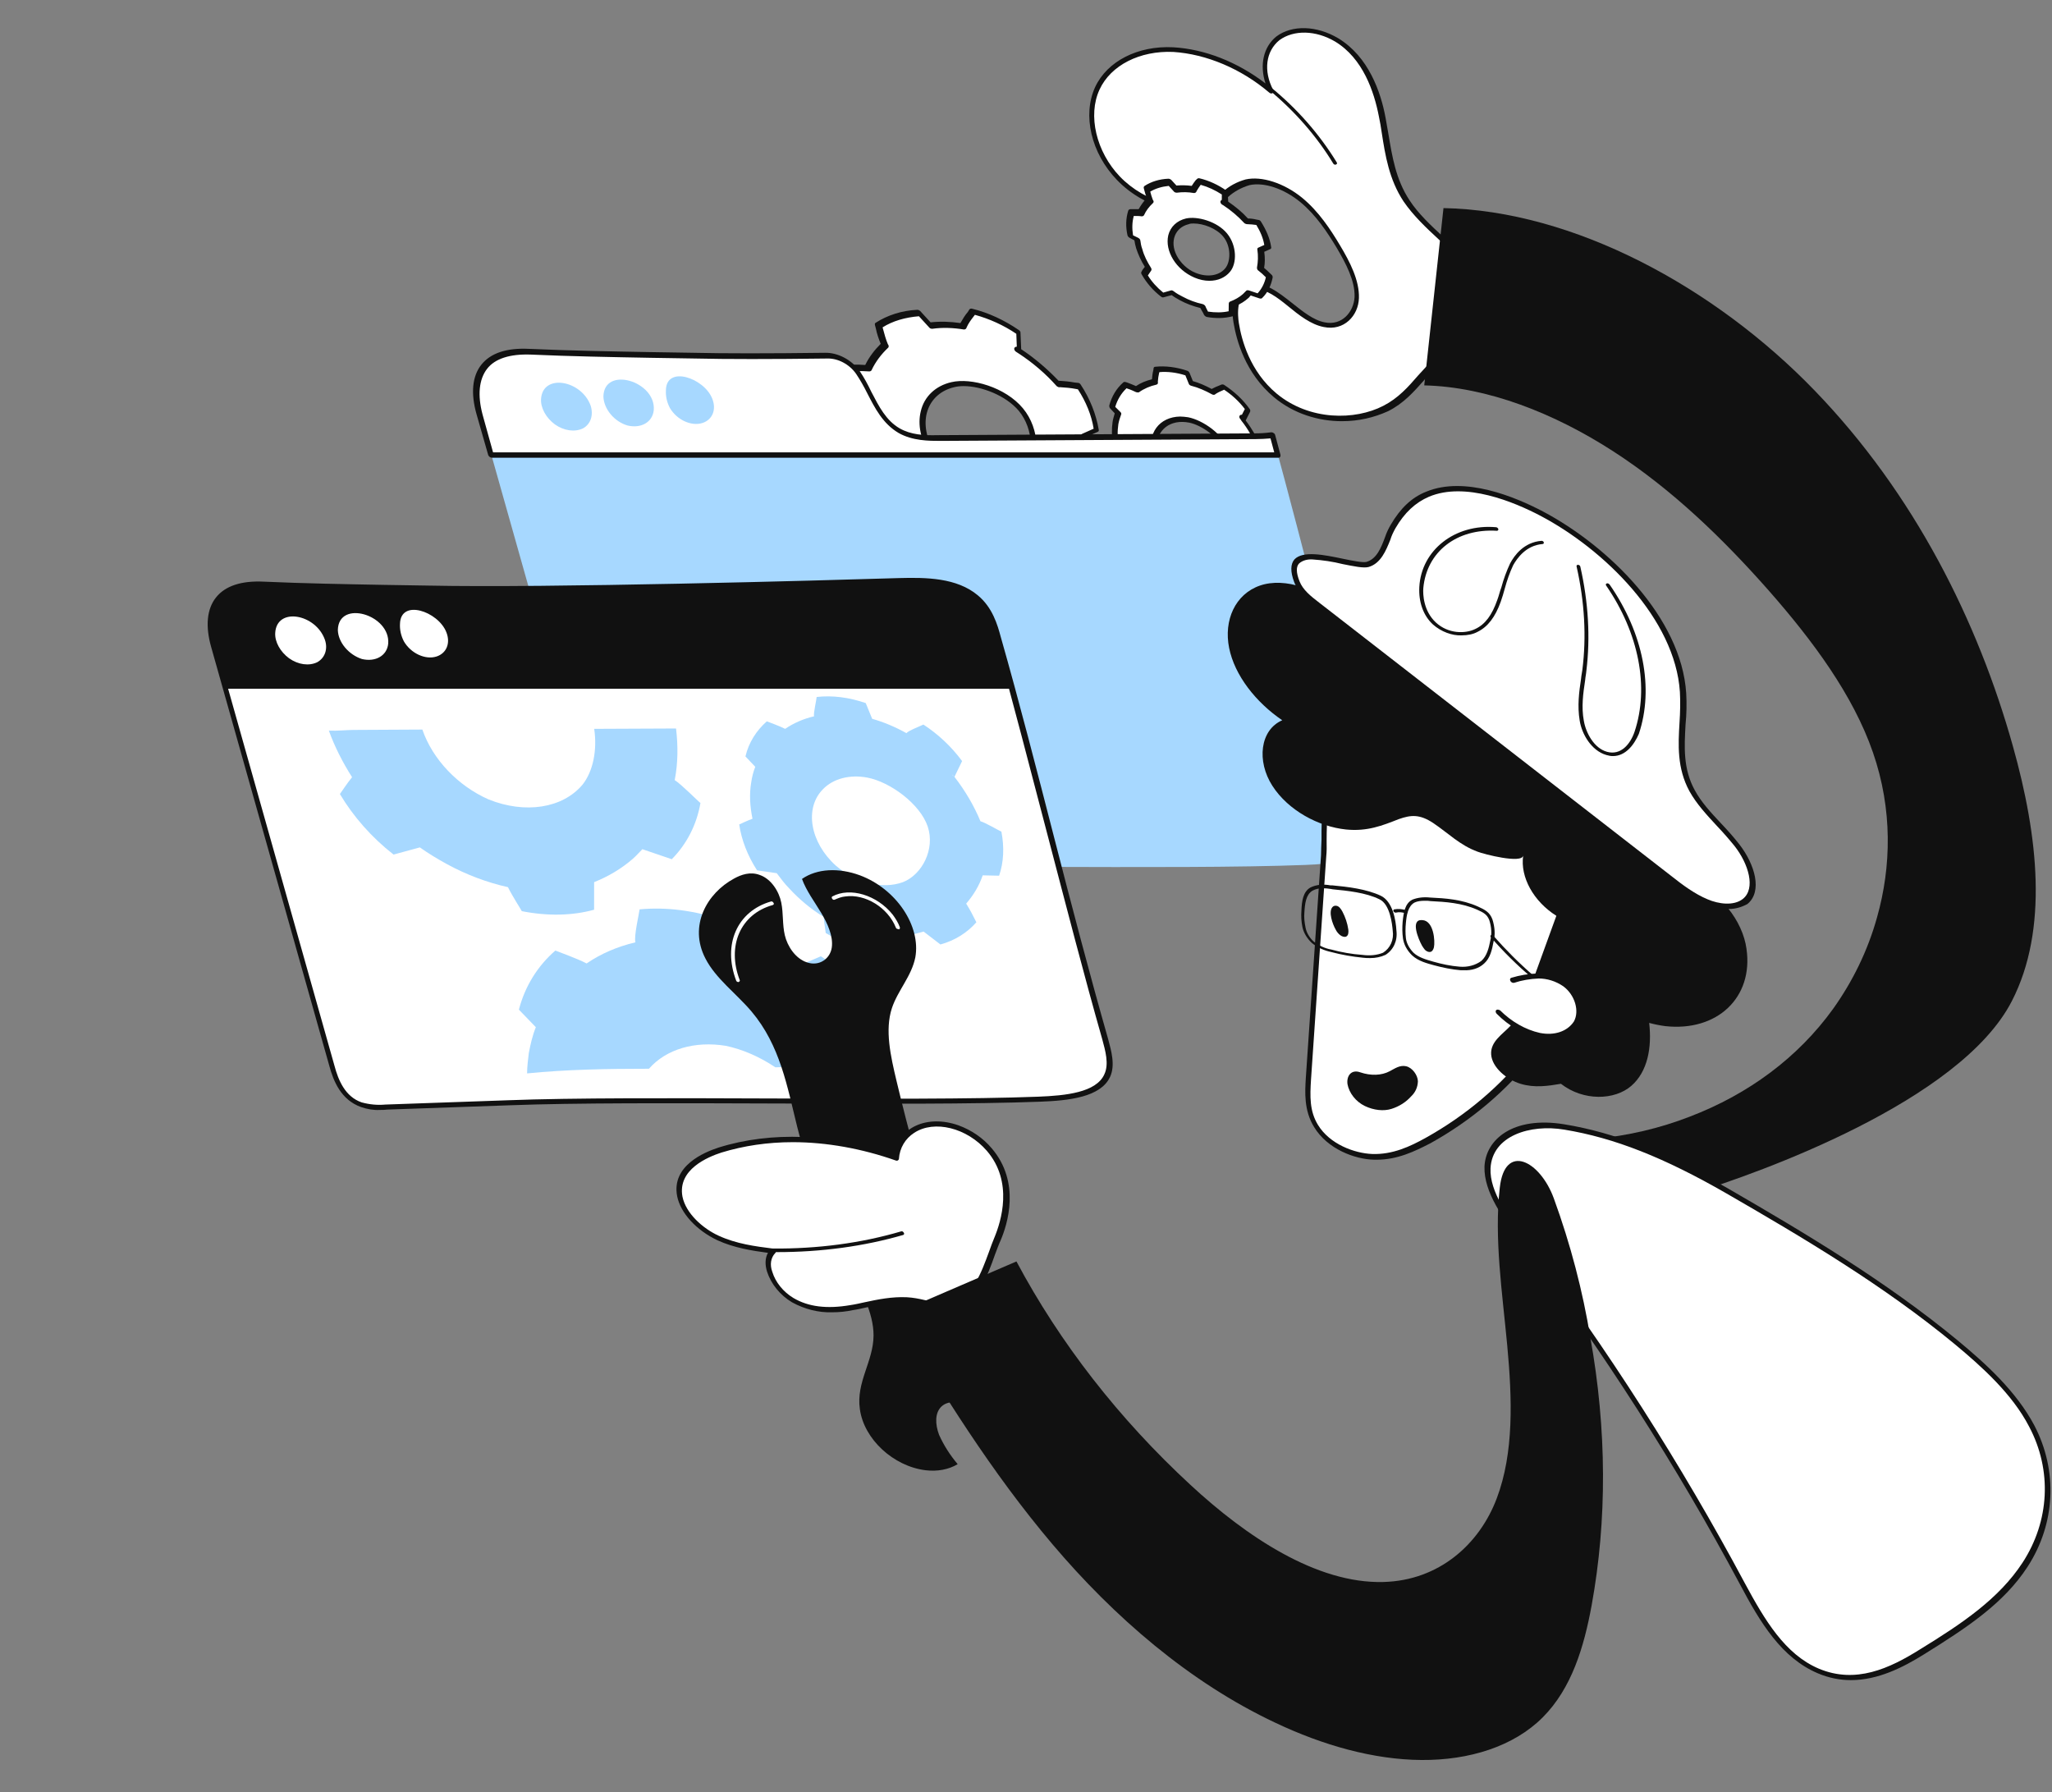
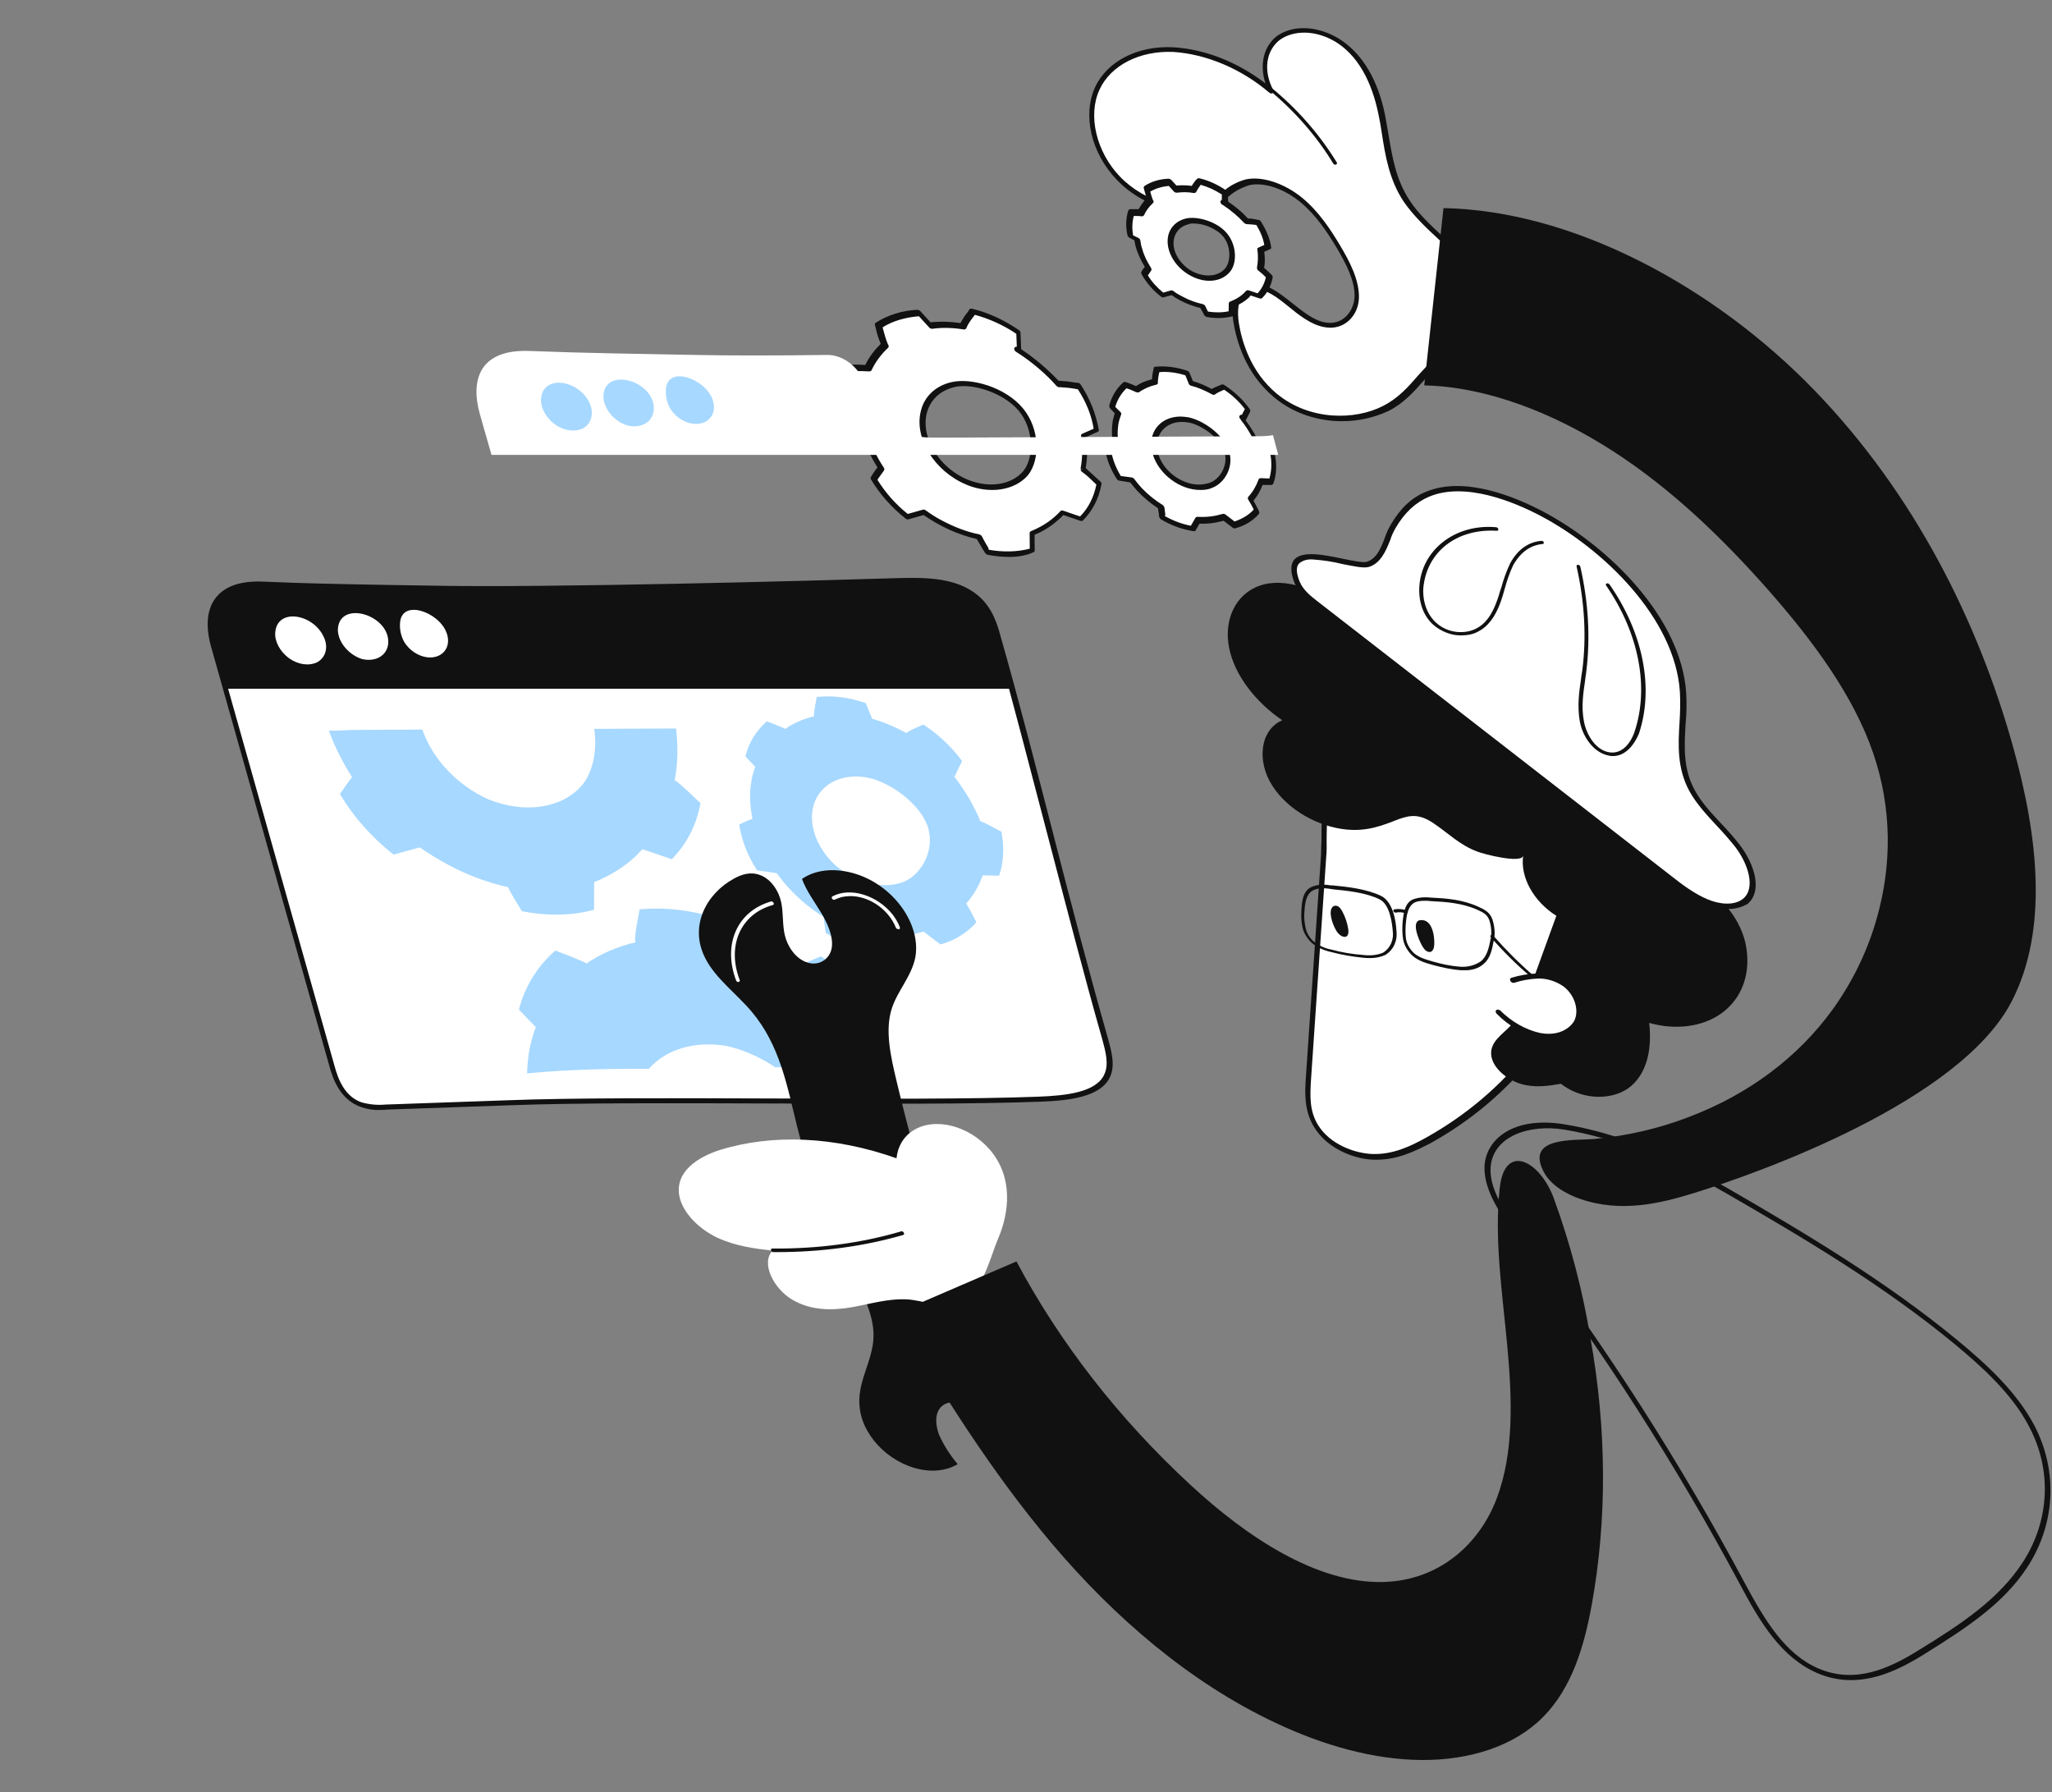
<svg xmlns="http://www.w3.org/2000/svg" width="742" height="648" viewBox="0 0 742 648" fill="none">
  <rect x="0" y="0" width="742" height="648" fill="#808080" stroke="none" />
  <g clip-path="url(#clip0_10569_157)">
    <path d="M382.121 187.769C382.886 187.121 383.616 186.344 384.347 185.567L390.969 187.769C394.357 184.402 396.663 179.999 397.49 175.078C395.663 173.265 393.737 171.582 391.678 169.898L391.643 169.769C392.345 165.884 392.476 161.87 391.902 157.726L396.575 155.654C395.823 150.345 393.695 144.906 390.331 139.855C389.492 139.726 384.154 138.82 382.883 139.078C378.719 134.546 373.989 130.402 368.797 127.035C368.743 124.834 368.69 122.633 368.502 120.431C363.375 116.805 357.72 114.215 352.011 112.92C351.648 113.568 348.697 117.064 348.607 118.23H348.473C344.412 117.582 340.489 117.453 336.74 117.971C335.251 116.417 333.896 114.863 332.407 113.309C326.846 113.568 321.9 115.122 317.802 117.841C318.179 118.748 319.334 124.057 320.148 125.093C317.555 127.424 315.503 130.273 314.056 133.381C311.976 133.122 308.391 133.251 307.721 133.251C306.154 137.913 306.102 143.222 307.257 148.532L311.635 150.863C312.397 157.208 314.936 163.683 318.946 169.64C317.818 170.934 316.496 173.006 316.198 173.395C319.195 178.575 323.393 183.237 328.322 187.121L334.306 185.438C336.297 186.862 338.218 188.028 340.273 189.193C344.82 191.654 349.462 193.467 354.163 194.503C355.086 196.445 356.922 199.294 357.229 199.942C363.038 201.107 368.634 200.978 373.615 199.553C373.596 197.481 373.577 195.409 373.558 193.337C376.762 191.783 379.628 189.97 382.121 187.769ZM368.494 126.906L367.685 126.388C367.988 126.517 368.291 126.647 368.494 126.906ZM349.555 174.301C338.653 169.64 331.746 158.373 333.94 149.05C335.134 143.999 339.088 140.244 344.407 139.078C351.463 137.395 363.329 141.15 369.056 148.014C374.782 154.877 374.981 165.625 370.773 170.934C366.198 176.373 357.83 177.668 349.555 174.301Z" fill="white" />
    <path d="M364.985 201.366C362.437 201.366 359.821 201.107 357.135 200.589C356.698 200.46 356.36 200.201 356.122 199.812C356.088 199.683 355.815 199.165 355.408 198.647C354.862 197.611 353.944 196.186 353.195 194.891C346.478 193.337 339.915 190.359 333.978 186.215L328.496 187.769C328.128 187.898 327.825 187.769 327.488 187.51C322.39 183.496 318.157 178.704 314.992 173.395C314.753 173.006 314.783 172.618 314.982 172.359L315.544 171.452C316.006 170.675 316.701 169.769 317.297 168.992C314.747 164.978 312.832 160.834 311.553 156.56C311.067 154.747 310.547 152.805 310.329 150.992L306.591 149.05C306.289 148.92 305.916 148.532 305.812 148.143C304.588 142.575 304.774 137.266 306.271 132.345C306.336 132.086 306.669 131.827 307.071 131.827H308.277C309.618 131.827 311.361 131.827 312.87 131.956C314.252 129.107 316.239 126.517 318.465 124.316C317.711 122.503 317.056 120.561 316.705 118.748C316.566 118.23 316.427 117.712 316.392 117.582C316.288 117.194 316.318 116.805 316.686 116.676C320.917 113.956 326.097 112.273 331.658 112.014C332.061 112.014 332.363 112.143 332.701 112.402L336.492 116.546C340.008 116.158 343.663 116.287 347.287 116.805C348.112 115.381 348.937 113.956 349.965 112.791L350.527 111.884C350.725 111.625 351.093 111.496 351.53 111.625C357.408 113.05 363.231 115.769 368.493 119.395C368.83 119.654 369.068 120.043 369.004 120.302L369.259 126.258C374.149 129.496 378.675 133.381 382.77 137.654C384.681 137.784 386.593 137.913 388.574 138.302L389.815 138.431C390.217 138.431 390.555 138.69 390.793 139.078C394.192 144.258 396.354 149.827 397.31 155.395C397.414 155.783 397.215 156.042 396.848 156.172L392.775 157.985C393.28 161.87 393.214 165.625 392.577 169.251C393.996 170.546 395.416 171.841 396.835 173.136C397.376 173.654 397.714 173.913 397.882 174.042C398.22 174.301 398.324 174.69 398.294 175.078C397.368 180.129 395.097 184.661 391.61 188.157C391.411 188.416 391.009 188.416 390.572 188.287L384.52 186.215C383.889 186.862 383.258 187.51 382.593 188.028C380.099 190.229 377.367 192.042 374.095 193.337L374.147 199.035C374.117 199.424 373.918 199.683 373.65 199.683C371.147 200.848 368.068 201.366 364.985 201.366ZM357.587 198.776C362.791 199.683 367.85 199.553 372.364 198.388L372.312 192.69C372.377 192.431 372.442 192.172 372.809 192.042C375.948 190.747 378.848 189.064 381.342 186.862C382.107 186.215 382.738 185.567 383.468 184.791C383.667 184.532 384.069 184.532 384.506 184.661L390.558 186.733C393.613 183.625 395.521 179.74 396.452 175.208C396.283 175.078 396.08 174.819 395.911 174.69C394.457 173.265 393.003 171.841 391.35 170.675C390.878 170.416 390.739 169.898 390.769 169.51L391.777 169.769L390.735 169.381C391.471 165.625 391.468 161.611 390.929 157.596C390.824 157.208 391.023 156.949 391.391 156.819L395.463 155.006C394.715 150.215 392.727 145.294 389.769 140.762L389.064 140.632C387.083 140.244 385.172 140.114 383.26 139.985C382.893 140.114 382.421 139.855 382.084 139.596C378.054 135.064 373.358 131.05 368.166 127.683L367.357 127.165C366.851 126.776 366.578 126.258 366.841 125.74C367.04 125.481 367.274 125.352 367.676 125.352L367.499 120.69C362.913 117.582 357.73 115.251 352.522 113.827L352.124 114.345C351.131 115.64 350.137 116.935 349.481 118.489C349.451 118.877 348.984 119.136 348.582 119.136C344.655 118.489 340.732 118.359 337.117 118.877C336.715 118.877 336.278 118.748 336.075 118.489L332.283 114.345C327.427 114.733 322.813 116.028 319.148 118.359L319.321 119.007C319.807 120.82 320.293 122.633 321.047 124.445C321.419 124.834 321.458 125.481 321.126 125.74C318.667 128.071 316.58 130.791 315.134 133.899C314.935 134.158 314.702 134.287 314.299 134.287C312.656 134.158 311.047 134.158 309.304 134.158H308.634C307.366 138.431 307.14 143.093 308.191 148.014L311.929 149.956C312.4 150.215 312.604 150.474 312.574 150.863C312.826 152.805 313.212 154.747 313.733 156.69C315.012 160.963 316.927 165.107 319.611 169.122C319.849 169.51 319.819 169.898 319.621 170.157C318.925 171.064 318.165 172.229 317.569 173.006L317.305 173.524C320.129 178.057 323.821 182.33 328.243 185.826L333.726 184.273C333.959 184.143 334.396 184.273 334.734 184.532C336.555 185.826 338.511 187.121 340.531 188.157C344.91 190.488 349.552 192.301 354.084 193.208C354.521 193.337 354.859 193.596 355.097 193.985C355.712 195.28 356.699 196.963 357.414 198.129C357.349 198.388 357.518 198.517 357.587 198.776ZM358.764 177.15C355.681 177.15 352.424 176.503 349.395 175.208C337.923 170.416 330.575 158.503 332.933 148.791C334.157 143.352 338.344 139.467 344.03 138.172C351.22 136.489 363.553 139.985 369.89 147.625C376.227 155.265 375.994 166.402 371.786 171.711C368.835 175.208 364.127 177.15 358.764 177.15ZM348.434 139.596C347.227 139.596 346.055 139.726 345.052 139.985C335.721 142.186 331.953 151.64 336.835 161.352C339.464 166.661 344.263 171.064 349.848 173.395C357.687 176.632 365.786 175.337 370.063 170.287C373.874 165.496 373.948 155.265 368.39 148.532C363.681 142.963 354.869 139.596 348.434 139.596Z" fill="#111111" />
    <path d="M440.569 187.251C441.339 187.121 441.94 186.862 442.675 186.603L446.422 189.582C449.665 188.675 452.566 186.992 454.588 184.532C453.938 183.107 453.154 181.683 452.236 180.258L452.336 180.129C453.995 178.316 455.148 176.114 455.998 173.783L459.652 173.913C460.731 170.934 460.867 167.438 460.198 163.942C458.615 163.035 457.066 162.258 455.417 161.611C453.944 158.114 451.97 154.747 449.493 151.51L451.238 148.014C448.896 144.776 445.853 141.927 442.448 139.726C441.112 140.244 439.811 140.891 438.544 141.668C436.018 140.244 433.461 139.208 430.84 138.431L429.332 134.805C425.633 133.51 421.741 132.992 418.225 133.381C417.936 134.805 417.648 136.23 417.662 137.784C415.254 138.302 412.984 139.337 411.052 140.632C409.806 139.985 407.284 139.078 406.847 138.949C404.453 141.021 402.768 143.74 401.992 146.848L404.226 149.179C402.883 152.676 402.653 156.819 403.495 160.963C402.393 161.352 400.858 162.129 400.491 162.258C401.025 165.755 402.364 169.251 404.473 172.618L408.937 173.265C411.72 177.15 415.304 180.517 419.484 183.107C419.562 184.402 419.949 186.344 419.919 186.733C423.423 188.805 427.157 190.229 430.915 190.747L432.729 187.51C435.683 188.028 438.161 187.769 440.569 187.251ZM449.528 151.64C449.359 151.51 449.29 151.251 449.121 151.122C449.29 151.251 449.459 151.381 449.528 151.64ZM422.731 171.711C416.884 166.402 415.607 158.632 419.824 154.359C422.149 152.028 425.794 151.122 429.721 151.769C434.959 152.805 441.809 157.855 443.431 162.906C445.052 167.956 442.189 173.783 437.814 175.467C433.305 177.15 427.258 175.596 422.731 171.711Z" fill="white" />
    <path d="M431.529 192.042H431.395C427.468 191.395 423.467 189.97 419.793 187.769C419.456 187.51 419.218 187.121 419.148 186.862C419.114 186.733 419.044 186.474 419.074 186.085C419.035 185.438 418.792 184.532 418.718 183.755C415.953 181.942 413.521 179.87 411.287 177.539C410.339 176.503 409.526 175.467 408.712 174.431L404.785 173.783C404.382 173.783 404.045 173.524 403.807 173.136C401.529 169.64 400.155 166.014 399.586 162.388C399.482 161.999 399.681 161.74 400.048 161.611L400.649 161.352L402.452 160.575C401.991 157.855 401.933 155.136 402.312 152.546C402.436 151.51 402.829 150.474 403.088 149.438L401.395 147.625C401.192 147.366 401.088 146.978 401.118 146.589C401.993 143.352 403.643 140.503 406.136 138.302C406.335 138.043 406.737 138.043 407.174 138.172L407.914 138.431C408.654 138.69 409.865 139.208 410.773 139.596C412.472 138.431 414.409 137.654 416.549 137.136C416.639 135.971 416.764 134.935 417.022 133.899C417.087 133.64 417.152 133.381 417.117 133.251C417.147 132.863 417.346 132.604 417.748 132.604C421.398 132.215 425.424 132.733 429.257 134.028C429.694 134.158 429.897 134.417 430.135 134.805L431.336 137.784C433.654 138.431 435.943 139.467 438.132 140.632C439.066 140.114 440.034 139.726 441.002 139.337L441.603 139.078C441.971 138.949 442.373 138.949 442.711 139.208C446.285 141.539 449.496 144.517 451.873 147.884C452.076 148.143 452.18 148.532 452.016 148.92L450.436 152.028C452.709 155.006 454.48 158.114 455.883 161.352C457.095 161.87 458.207 162.517 459.453 163.165C459.756 163.294 459.924 163.424 460.227 163.553C460.53 163.683 460.902 164.071 461.006 164.46C461.71 168.086 461.609 171.711 460.431 174.819C460.366 175.078 460.033 175.337 459.631 175.337H456.547C455.762 177.409 454.674 179.352 453.248 181.035C453.724 181.812 454.305 182.978 454.85 184.014C455.088 184.402 455.158 184.661 455.193 184.791C455.431 185.179 455.401 185.567 455.202 185.826C453.046 188.287 450.18 190.1 446.669 191.006C446.302 191.136 445.999 191.006 445.661 190.747L442.455 188.287C441.819 188.416 441.318 188.546 440.816 188.675C438.542 189.193 436.198 189.452 433.75 189.323L432.1 192.172C432.165 191.913 431.932 192.042 431.529 192.042ZM421.224 186.603C424.222 188.287 427.35 189.452 430.607 190.1L432.257 187.251C432.455 186.992 432.689 186.862 432.957 186.862C435.405 186.992 437.783 186.862 440.057 186.344C440.693 186.215 441.294 185.956 442.064 185.826C442.431 185.697 442.868 185.826 443.206 186.085L446.412 188.546C449.119 187.639 451.552 186.215 453.311 184.273C453.276 184.143 453.276 184.143 453.241 184.014C452.661 182.848 452.115 181.812 451.436 180.776C451.197 180.388 451.093 179.999 451.391 179.611C453.051 177.798 454.238 175.726 455.088 173.395C455.153 173.136 455.486 172.877 455.888 172.877L459.006 173.006C459.787 170.416 459.927 167.438 459.397 164.46L459.095 164.33C457.983 163.683 456.737 163.035 455.525 162.517C455.088 162.388 454.751 162.129 454.513 161.74C453.074 158.373 451.234 155.006 448.827 152.028L448.792 151.899L448.385 151.381C447.978 150.863 448.108 150.345 448.441 150.086C448.674 149.956 448.808 149.956 449.076 149.956L450.13 147.884C448.061 145.165 445.559 142.834 442.625 140.891L442.392 141.021C441.424 141.409 440.356 141.927 439.556 142.445C439.258 142.834 438.722 142.834 438.25 142.575C435.892 141.28 433.301 140.114 430.714 139.467C430.277 139.337 429.94 139.078 429.836 138.69L428.635 135.712C425.408 134.676 422.221 134.287 419.207 134.546C419.242 134.676 419.242 134.676 419.142 134.805C418.884 135.841 418.759 136.877 418.669 138.043C418.808 138.561 418.644 138.949 418.142 139.078C415.868 139.596 413.698 140.503 411.9 141.798C411.666 141.927 411.264 141.927 410.827 141.798C410.053 141.409 408.538 140.762 407.665 140.503L407.362 140.373C405.434 142.186 404.048 144.517 403.267 147.107L405.094 148.92C405.431 149.179 405.57 149.697 405.371 149.956C404.979 150.992 404.621 152.158 404.397 153.323C404.018 155.913 404.042 158.503 404.671 161.352C404.775 161.74 404.611 162.129 404.244 162.258C403.509 162.517 402.674 162.906 402.073 163.165L401.84 163.294C402.37 166.273 403.57 169.251 405.272 172.1L409.164 172.618C409.433 172.618 409.904 172.877 410.108 173.136C410.956 174.301 411.939 175.467 412.887 176.503C415.12 178.834 417.686 180.906 420.416 182.589C420.754 182.848 420.992 183.237 421.061 183.496C421.136 184.273 421.314 185.438 421.388 186.215C421.189 186.474 421.189 186.474 421.224 186.603ZM434.242 177.15C426.635 177.28 418.872 171.323 416.795 164.071C414.683 156.69 419.254 150.733 426.727 150.604C427.665 150.604 428.639 150.733 429.612 150.863C434.984 151.899 442.405 157.078 444.368 162.906C446.332 168.733 442.833 174.69 438.324 176.373C437.256 176.891 435.851 177.15 434.242 177.15ZM427.65 152.546C421.18 152.417 417.171 157.467 418.702 163.683C420.233 169.898 426.85 175.078 433.32 175.208C434.794 175.208 436.2 174.949 437.436 174.56C441.345 173.136 444.346 167.827 442.66 163.035C440.974 158.244 434.531 153.712 429.998 152.805C429.159 152.676 428.454 152.546 427.65 152.546Z" fill="#111111" />
-     <path d="M460.169 157.337C458.094 157.596 455.983 157.726 453.838 157.726L339.755 158.244C335.062 158.244 329.968 158.244 325.351 155.524C317.568 150.992 315.238 141.798 310.48 134.546C307.696 130.661 303.149 128.201 298.894 128.33C280.328 128.589 263.436 128.589 251.301 128.33C231.489 127.942 211.579 127.683 191.663 126.906C173.892 126.129 169.9 136.748 173.504 149.697C187.707 200.201 201.974 250.445 216.142 300.819C217.699 306.128 220.238 312.603 226.896 314.934C229.954 315.84 232.973 316.099 235.952 315.711L280.01 314.027C327.286 312.344 424.804 314.545 471.911 312.732C481.728 312.344 493.114 311.308 496.468 304.315C498.377 300.43 497.093 295.639 495.744 291.107C483.762 248.891 472.061 200.718 460.169 157.337Z" fill="#A7D8FF" />
    <path d="M453.838 157.726L339.755 158.244C335.062 158.244 329.968 158.244 325.351 155.524C317.568 150.992 315.238 141.798 310.48 134.546C307.696 130.661 303.149 128.201 298.894 128.33C280.328 128.589 263.436 128.589 251.301 128.33C231.489 127.942 211.579 127.683 191.663 126.906C173.892 126.129 169.9 136.748 173.504 149.697C174.957 154.618 176.275 159.539 177.728 164.46H462.212C461.552 161.999 460.928 159.668 460.303 157.337C458.128 157.726 455.983 157.726 453.838 157.726Z" fill="white" />
-     <path d="M462.356 165.496H177.872C177.336 165.496 176.83 165.107 176.557 164.589L172.333 149.827C170.152 142.186 170.766 135.971 174.079 131.827C177.393 127.683 183.174 125.74 191.187 126.129C205.706 126.776 220.254 127.035 234.4 127.294L250.691 127.553C261.888 127.812 277.842 127.812 298.284 127.553C302.942 127.424 308.094 130.143 310.948 134.287C312.511 136.618 313.84 139.078 315.07 141.668C317.834 146.978 320.393 152.028 325.313 154.877C329.423 157.208 334.051 157.467 339.11 157.337L453.561 156.69C455.706 156.69 457.683 156.56 459.624 156.301C459.892 156.301 460.161 156.301 460.498 156.56C460.801 156.69 461.004 156.949 461.108 157.337C461.733 159.668 462.392 162.129 463.017 164.46C463.086 164.719 463.022 164.978 462.922 165.107C462.858 165.366 462.624 165.496 462.356 165.496ZM178.29 163.553H460.763C460.312 161.87 459.861 160.186 459.41 158.503C457.702 158.632 455.859 158.762 454.117 158.762L340.068 159.409C335.912 159.409 330.013 159.409 324.959 156.56C319.231 153.194 316.398 147.625 313.6 142.186C312.44 139.855 311.145 137.525 309.582 135.194C307.17 131.697 302.96 129.496 299.107 129.625C278.665 129.884 262.711 129.884 251.515 129.625L235.224 129.366C221.077 129.107 206.395 128.848 191.877 128.201C184.434 127.942 178.986 129.625 176.104 133.381C173.223 137.136 172.605 142.834 174.513 149.956L178.29 163.553Z" fill="#111111" />
    <path d="M195.643 144.258C195.438 147.496 197.482 151.122 200.654 153.453C203.96 155.783 207.852 156.301 210.822 154.877C213.623 153.323 214.633 150.086 213.596 146.719C210.294 137.395 196.228 134.935 195.643 144.258Z" fill="#A7D8FF" />
    <path d="M218.191 143.352C218.333 147.884 222.095 152.417 226.901 153.841C231.771 155.006 235.973 152.676 236.402 148.273C237.211 137.784 218.425 132.215 218.191 143.352Z" fill="#A7D8FF" />
    <path d="M240.793 141.15C240.678 143.222 241.134 145.424 242.225 147.496C244.711 151.769 249.929 154.23 254.006 152.935C257.581 151.769 259.157 148.143 257.545 144.129C254.594 136.618 240.877 131.956 240.793 141.15Z" fill="#A7D8FF" />
    <path d="M77.348 234.128C91.55 284.632 105.818 334.876 120.02 385.38C121.577 390.689 124.116 397.164 130.774 399.495C133.832 400.401 136.851 400.66 139.83 400.272L184.057 398.718C231.333 397.034 328.851 399.236 375.958 397.423C385.774 397.034 397.16 395.998 400.515 389.005C402.424 385.121 401.14 380.329 399.791 375.797C386.634 329.696 374.051 276.733 360.994 230.503C359.507 225.452 357.915 220.013 352.952 215.999C345.725 210.042 334.697 209.913 325.382 210.172C286.011 211.337 195.239 213.798 155.045 212.891C135.233 212.503 115.323 212.244 95.407 211.467C77.77 210.69 73.744 221.179 77.348 234.128Z" fill="white" />
    <path d="M137.293 401.307C135.182 401.437 132.799 401.049 130.58 400.272C123.317 397.682 120.574 390.948 119.047 385.25L76.375 233.999C74.193 226.359 74.807 220.143 78.121 215.999C81.434 211.855 87.215 209.913 95.363 210.301C109.881 210.949 124.564 211.208 138.71 211.467L155.001 211.726C197.876 212.632 296.087 209.913 325.204 209.006C334.921 208.747 345.949 208.877 353.548 215.222C358.884 219.625 360.683 225.841 361.898 230.373C368.476 253.423 374.974 278.675 381.264 303.15C387.554 327.624 394.151 352.747 400.695 375.667C401.84 379.941 403.397 385.25 401.324 389.523C397.87 396.646 386.688 397.941 376.067 398.329C352.58 399.236 315.812 399.106 280.25 398.977C244.689 398.847 207.921 398.718 184.3 399.624L140.073 401.178C139.169 401.307 138.231 401.307 137.293 401.307ZM78.286 234.128L120.959 385.38C122.312 390.43 124.747 396.516 130.799 398.588C133.689 399.365 136.573 399.624 139.319 399.365L183.546 397.811C207.167 396.905 244.069 397.034 279.631 397.164C315.192 397.293 351.96 397.423 375.447 396.516C385.532 396.128 396.347 394.962 399.304 388.487C401.113 384.732 399.66 379.811 398.585 375.797C392.006 352.747 385.543 327.624 379.119 303.15C372.695 278.675 366.232 253.553 359.787 230.503C358.196 225.064 356.644 220.272 352.187 216.646C345.332 211.078 334.806 210.819 325.491 211.078C296.374 211.985 198.029 214.704 155.154 213.798L138.997 213.539C124.851 213.28 110.168 213.021 95.65 212.373C88.207 212.114 82.759 213.798 79.878 217.553C76.996 221.308 76.378 227.006 78.286 234.128Z" fill="#111111" />
    <path d="M365.955 249.02C364.29 242.805 362.624 236.589 360.859 230.503C359.372 225.452 357.781 220.013 352.817 215.999C345.59 210.042 334.562 209.913 325.247 210.172C285.877 211.337 195.104 213.798 154.91 212.891C135.099 212.503 115.188 212.244 95.272 211.467C77.502 210.69 73.475 221.179 77.114 234.258C78.432 239.179 79.885 244.1 81.338 249.02H365.955Z" fill="#111111" />
    <path d="M99.521 228.819C99.316 232.056 101.36 235.682 104.532 238.013C107.837 240.344 111.73 240.862 114.7 239.438C117.501 237.884 118.645 234.646 117.474 231.28C114.172 221.956 100.071 219.366 99.521 228.819Z" fill="white" />
    <path d="M122.167 227.783C122.274 232.186 126.036 236.718 130.876 238.272C135.747 239.438 139.948 237.107 140.377 232.704C141.187 222.215 122.4 216.646 122.167 227.783Z" fill="white" />
    <path d="M144.636 225.582C144.521 227.654 144.977 229.855 146.068 231.927C148.554 236.2 153.771 238.661 157.849 237.366C161.424 236.2 163 232.574 161.388 228.56C158.437 221.049 144.854 216.387 144.636 225.582Z" fill="white" />
    <path d="M330.601 337.725C331.738 337.466 332.841 337.078 333.978 336.819L340.053 341.48C345.302 340.056 349.768 337.207 353.051 333.452C351.891 331.121 350.764 328.919 349.37 326.718L349.469 326.588C352.023 323.61 354.07 320.243 355.343 316.488L361.277 316.617C362.942 311.826 363.193 306.258 362.103 300.689C361.195 300.301 356.107 297.322 354.528 296.934C352.231 291.366 349.031 285.927 345.131 280.876L347.894 275.179C344.093 269.999 339.259 265.466 333.898 261.97C333.198 262.359 328.455 264.171 327.759 265.078C323.818 262.877 319.578 261.064 315.378 259.898C314.59 257.956 313.836 256.143 313.047 254.2C306.995 252.128 301.022 251.351 295.297 251.999C295.272 252.905 294.078 257.956 294.355 258.992C290.442 259.898 286.971 261.452 283.906 263.524C281.886 262.488 277.884 261.064 277.279 260.805C273.489 264.171 270.746 268.445 269.552 273.495L273.105 277.251C272.385 279.063 271.932 280.876 271.648 282.819C270.916 287.092 271.157 291.495 272.104 296.027C270.266 296.675 267.897 297.84 267.296 298.099C268.118 303.668 270.315 309.366 273.749 314.675L280.864 315.711C282.322 317.653 283.781 319.596 285.439 321.279C289.027 325.164 293.182 328.66 297.833 331.509C297.986 333.581 298.55 336.689 298.59 337.337C304.184 340.703 310.271 342.905 316.278 343.811L319.18 338.632C322.904 339.02 326.822 338.632 330.601 337.725ZM344.828 280.747L344.218 279.97C344.555 280.229 344.759 280.488 344.828 280.747ZM302.255 312.991C292.895 304.574 290.77 292.143 297.645 285.279C301.331 281.524 307.216 279.97 313.561 281.135C321.887 282.689 332.753 290.718 335.475 298.876C338.197 307.035 333.421 316.229 326.508 318.948C319.059 321.668 309.418 319.207 302.255 312.991Z" fill="#A7D8FF" />
    <path d="M190.595 388.099C204.826 386.675 219.638 386.415 234.653 386.415C240.922 379.293 251.252 376.315 262.463 378.128C268.574 379.423 274.8 382.142 280.364 385.898L320.807 384.732C319.209 382.272 317.512 379.941 315.681 377.61L320.487 368.027C314.14 359.351 306.06 351.711 296.822 345.754C295.521 346.401 287.605 349.38 286.279 350.934H286.145C279.374 347.178 272.409 344.2 265.185 342.257L261.277 332.675C251.223 329.178 240.956 327.883 231.278 328.79C231.123 330.214 229.123 338.761 229.778 340.703C223.223 342.257 217.214 344.847 212.118 348.344C208.683 346.531 202.025 344.2 200.814 343.682C194.396 349.25 189.805 356.631 187.636 365.049L193.76 371.394C192.547 374.372 191.806 377.61 191.199 380.847C190.92 383.308 190.606 385.639 190.595 388.099ZM315.681 377.61C315.274 377.092 314.902 376.703 314.629 376.185C315.036 376.703 315.408 377.092 315.681 377.61Z" fill="#A7D8FF" />
    <path d="M243.956 282.042C243.922 281.912 244.056 281.912 244.021 281.783C245.141 275.956 245.218 269.74 244.457 263.394L214.863 263.524C216.007 271.294 214.434 278.934 210.623 283.725C203.395 292.272 189.873 294.344 176.653 289.035C165.548 284.114 156.411 274.531 152.727 263.783H152.057L127.96 263.912C125.413 263.912 122.165 264.301 118.913 264.171C120.976 269.869 123.843 275.567 127.311 281.006C125.488 283.207 123.406 286.445 122.909 287.092C127.777 295.25 134.347 302.761 142.314 308.977L151.809 306.387C154.946 308.589 158.148 310.531 161.449 312.344C168.523 316.229 176.123 319.078 183.68 320.761C185.183 323.869 188.14 328.401 188.686 329.437C197.886 331.25 206.833 331.121 214.823 328.919C214.86 325.552 214.797 322.315 214.833 318.948C220.042 316.876 224.776 314.027 228.799 310.531C229.996 309.495 231.124 308.2 232.287 307.035L242.911 310.66C248.291 305.222 251.913 298.229 253.283 290.33C252.101 289.423 246.553 283.725 243.956 282.042Z" fill="#A7D8FF" />
    <path d="M501.039 147.755C489.964 153.453 473.235 153.064 461.179 143.093C452.905 136.23 448.456 126.129 446.896 116.805C445.94 111.237 446.787 104.892 452.106 103.726C460.905 102.043 469.107 115.64 478.877 117.582C485.525 118.877 490.438 113.697 490.585 107.74C490.732 101.784 487.522 95.309 483.915 89.352C480.308 83.395 476.229 77.18 470.422 72.518C464.615 67.856 457.079 64.748 451.025 66.172C445.841 67.338 442.761 71.352 438.291 73.683C428.75 78.604 413.529 74.331 404.223 64.618C394.917 54.906 392.113 41.439 396.551 31.985C400.99 22.532 411.97 17.482 424.041 18C436.111 18.518 449.068 24.345 459.402 32.892C455.716 25.64 456.653 18.129 461.809 13.856C467.169 9.842 475.684 10.101 483.13 14.374C493.207 20.46 497.67 32.115 499.572 42.216C501.475 52.316 502.041 62.935 508.328 72.388C512.337 78.345 518.079 83.266 523.489 88.446C534.781 99.064 543.23 114.086 531.945 122.503C527.584 125.74 522.369 127.294 518.415 131.05C512.806 137.136 508.677 143.74 501.039 147.755Z" fill="white" />
    <path d="M485.228 152.287C476.916 152.287 467.91 149.697 460.648 143.611C450.28 134.935 447.087 123.021 446.023 116.546C445.528 113.697 444.569 104.115 451.829 102.69C457.182 101.654 462.279 105.669 467.208 109.553C470.956 112.532 474.906 115.769 479.003 116.546C485.248 117.841 489.526 112.791 489.811 107.352C489.993 101.525 486.718 95.309 483.28 89.482C479.911 83.913 475.833 77.698 470.159 73.036C464.148 68.115 456.955 65.784 451.77 66.949C448.796 67.856 446.228 69.28 444.067 71.223C442.503 72.388 440.938 73.554 439.304 74.46C429.664 79.51 413.807 75.367 403.96 65.136C394.52 55.424 391.344 41.568 396.011 31.468C400.35 22.144 411.425 16.446 424.201 17.093C435.636 17.741 447.476 22.403 457.602 30.172C455.395 23.439 456.878 16.964 461.502 13.209C467.194 8.935 476.112 9.194 483.93 13.856C494.816 20.46 499.289 33.151 501.018 42.604C501.404 44.547 501.656 46.489 502.043 48.431C503.39 56.46 504.707 64.877 509.669 72.388C512.864 77.309 517.495 81.582 521.957 85.726C522.835 86.503 523.748 87.41 524.627 88.187C533.045 96.086 538.15 104.633 538.782 111.496C539.197 116.546 537.194 121.079 533.196 123.668C531.398 124.963 529.431 126.129 527.43 127.165C524.559 128.46 522.061 130.143 519.8 132.215C518.107 133.899 516.581 135.712 515.021 137.395C511.206 141.668 507.624 145.812 501.953 148.661C496.812 150.992 491.261 152.287 485.228 152.287ZM453.923 104.503C453.521 104.503 452.985 104.503 452.617 104.633C446.763 105.798 447.543 114.215 447.969 116.805C448.93 122.892 451.983 134.287 461.642 142.316C473.529 152.158 489.985 152.028 500.225 146.719C505.53 143.999 509.146 139.985 512.828 135.712C514.387 134.028 516.047 132.215 517.706 130.402C520.1 128.33 522.698 126.517 525.668 125.093C527.669 124.057 529.537 123.021 531.335 121.726C534.866 119.395 536.74 115.381 536.33 110.848C535.836 104.503 530.87 96.474 522.993 89.093C522.114 88.316 521.201 87.41 520.323 86.633C515.692 82.359 511.027 77.957 507.494 72.777C502.294 64.877 500.907 56.201 499.625 47.913C499.373 45.971 498.986 44.029 498.6 42.086C496.876 33.151 492.845 21.108 482.768 15.021C475.759 10.878 467.814 10.748 462.654 14.504C457.696 18.518 456.789 25.64 460.371 32.503C460.609 32.892 460.48 33.41 460.147 33.669C459.814 33.928 459.243 33.798 458.871 33.41C448.805 24.863 436.256 19.554 424.25 18.777C412.179 18.259 401.67 23.568 397.595 32.374C393.256 41.698 396.393 54.906 404.954 63.841C414.056 73.295 428.637 77.18 437.577 72.518C439.211 71.611 440.81 70.575 442.107 69.41C444.367 67.338 447.168 65.784 450.411 64.877C456.231 63.582 464.298 66.172 470.815 71.482C476.826 76.403 481.143 83.007 484.547 88.705C488.188 94.791 491.567 101.395 491.39 107.741C491.213 114.086 486.037 119.784 478.649 118.23C473.982 117.323 469.728 113.956 465.778 110.719C461.827 107.482 457.811 104.503 453.923 104.503Z" fill="#111111" />
    <path d="M678.744 331.639C683.906 313.38 684.387 292.661 677.262 272.071C670.066 251.222 655.408 231.539 639.592 213.539C623.031 194.762 604.568 176.891 583.328 163.165C562.087 149.438 537.801 139.855 515.006 139.337L521.961 75.237C568.993 76.144 619.954 103.726 656.124 141.15C692.295 178.575 715.238 224.675 727.884 269.869C736.961 302.243 740.789 336.042 727.485 361.941C708.813 398.329 635.583 424.228 612.555 431.351C600.056 435.235 586.042 438.473 571.585 433.552C566.273 431.739 560.714 428.502 558.223 423.71C551.402 410.761 569.415 412.444 576.615 411.797C588.771 410.631 600.242 407.912 610.929 403.768C632.339 395.61 650.215 382.272 662.825 364.79C669.94 354.819 675.402 343.682 678.744 331.639Z" fill="#111111" />
    <path d="M324.183 390.818C322.022 381.754 319.926 372.43 322.501 364.531C324.654 358.056 329.602 353.006 330.981 346.142C333.022 334.747 324.085 321.409 310.969 316.488C303.234 313.639 295.429 314.027 290 317.783C291.547 322.056 294.465 325.941 296.881 329.955C299.297 333.97 301.316 338.502 300.783 342.516C300.25 346.531 296.356 349.509 291.783 347.955C287.514 346.531 284.691 341.998 283.784 338.114C282.877 334.229 283.311 330.344 282.503 326.329C281.696 322.315 278.872 317.783 274.737 316.358C271.307 315.063 267.999 316.229 265.431 317.653C255.593 322.963 248.963 334.747 255.07 346.531C258.756 353.783 266.247 359.221 271.735 365.696C282.137 377.998 284.687 393.02 288.201 407.135C292.444 423.969 298.732 440.933 306.893 457.379C311.025 465.796 315.932 474.602 315.873 482.89C315.824 492.214 309.525 499.724 310.921 509.436C312.361 520.314 323.042 530.156 334.685 531.58C338.979 532.098 343.061 531.321 346.295 529.379C343.55 526.141 341.238 522.516 339.561 518.76C338.153 515.005 337.981 510.861 340.44 508.53C342.899 506.199 348.028 506.329 351.041 509.566C353.309 512.026 353.64 515.264 354.269 518.113C354.898 520.962 356.54 524.587 359.499 525.623C361.718 526.4 363.69 525.753 365.493 524.976C371.234 522.386 376.697 518.76 378.487 512.933C380.8 505.552 376.757 495.969 370.355 488.588C366.698 484.444 362.608 480.688 358.121 477.451C354.914 474.991 350.168 472.789 347.593 469.681C342.61 463.595 341.265 452.07 339.193 445.336C333.531 427.207 328.504 408.948 324.183 390.818Z" fill="#111111" />
    <path d="M324.753 335.912C324.351 335.912 324.013 335.653 323.944 335.394C321.062 328.142 312.872 323.092 305.642 324.128C304.202 324.258 303 324.775 301.798 325.293C301.431 325.423 301.128 325.293 300.89 324.905C300.686 324.646 300.716 324.258 300.95 324.128C307.386 320.632 317.167 323.61 322.829 330.732C323.881 332.157 324.834 333.711 325.384 335.265C325.488 335.653 325.289 335.912 325.056 336.042L324.753 335.912Z" fill="white" />
    <path d="M267.012 355.077C266.61 355.077 266.273 354.818 266.203 354.559C261.224 341.48 266.577 329.437 278.778 325.941C279.146 325.811 279.483 326.07 279.722 326.459C279.96 326.847 279.761 327.106 279.394 327.236C267.793 330.473 262.703 341.998 267.509 354.43C267.578 354.689 267.38 354.948 267.012 355.077Z" fill="white" />
    <path d="M360.835 448.055C364.971 438.473 366.496 425.653 357.925 415.682C350.337 406.876 337.841 403.768 330.078 408.818C326.646 411.02 324.633 414.516 324.17 418.789C301.943 410.89 279.411 409.854 260.227 415.811C252.207 418.401 243.977 423.71 245.666 432.516C246.93 438.732 253.049 444.559 259.478 447.537C265.907 450.516 272.719 451.422 279.362 452.199C275.045 456.602 279.689 465.926 286.529 469.94C293.369 473.955 301.11 473.825 307.903 472.66C314.697 471.494 320.979 469.422 328.188 469.811C333.655 470.199 339.711 472.789 344.762 471.624C354.733 469.811 357.554 455.825 360.835 448.055Z" fill="white" />
-     <path d="M300.748 474.473C296.09 474.602 291.086 473.437 286.37 470.847C282.056 468.257 278.836 464.242 277.388 459.84C276.595 457.379 276.606 454.919 277.694 452.976C271.855 452.199 265.41 451.163 259.453 448.444C251.779 444.818 246.091 438.602 244.862 432.516C242.718 421.509 254.671 416.588 259.851 414.905C278.901 408.948 301.264 409.854 323.287 417.494C324.806 407.653 335.185 402.861 346.584 406.876C351.191 408.559 355.44 411.408 358.591 415.164C369.127 427.466 364.339 442.617 361.779 448.573C361.088 449.998 360.501 451.811 359.78 453.624C357.036 461.394 353.571 470.976 345.342 472.789C341.931 473.566 338.237 472.789 334.543 472.012C332.527 471.494 330.447 471.235 328.367 470.976C323.104 470.847 318.183 471.494 313.535 472.66C311.762 473.048 310.123 473.437 308.316 473.696C306.041 474.214 303.429 474.473 300.748 474.473ZM286.679 412.962C277.563 412.962 268.928 414.257 260.873 416.717C256.061 418.271 244.941 422.804 246.774 432.645C248.003 438.732 254.152 444.171 259.807 446.761C266.235 449.739 273.181 450.645 279.423 451.422C279.959 451.422 280.5 451.94 280.504 452.458C280.574 452.717 280.509 452.976 280.276 453.106C278.716 454.789 278.303 457.25 279.265 459.84C280.405 463.595 283.219 467.091 286.892 469.293C292.318 472.53 299.095 473.307 307.428 471.883C309.235 471.624 310.874 471.235 312.647 470.847C317.463 469.811 322.548 468.775 327.98 469.034C330.16 469.163 332.275 469.552 334.425 470.07C337.985 470.847 341.376 471.494 344.286 470.847C351.61 469.163 354.911 459.969 357.626 452.588C358.312 450.645 358.933 448.962 359.59 447.408C361.951 441.71 366.545 427.336 356.823 416.07C349.642 407.782 337.851 404.804 330.555 409.595C327.356 411.667 325.309 415.034 325.044 419.048C324.979 419.307 324.88 419.437 324.646 419.566C324.413 419.696 324.145 419.696 323.842 419.566C311.704 415.293 298.879 412.962 286.679 412.962Z" fill="#111111" />
-     <path d="M537.965 422.156C537.643 430.962 544.362 440.027 550.605 448.315C580.766 488.329 607.321 529.897 630.167 572.63C636.646 584.803 644.515 598.659 657.67 604.227C671.734 610.184 684.747 603.709 695.212 597.235C709.342 588.429 723.636 579.235 732.496 565.767C741.355 552.3 744.164 533.264 734.887 515.652C728.849 504.127 718.437 494.286 707.8 485.609C682 464.372 653.422 447.279 624.849 430.703C605.812 419.696 586.561 410.89 565.817 407.523C553.196 405.451 538.552 409.336 537.965 422.156Z" fill="white" />
    <path d="M669.264 607.465C665.376 607.465 661.28 606.688 657.343 605.004C644.188 599.436 636.462 586.616 629.13 572.76C606.284 530.026 579.763 488.588 549.602 448.573C543.767 440.804 536.472 431.092 536.789 421.768C537.235 411.926 547.18 403.509 565.54 406.487C583.901 409.466 602.2 416.717 625.009 429.797C652.773 445.854 682.125 463.336 708.129 484.832C718.125 493.12 729.109 503.091 735.623 515.393C744.185 531.839 743.253 550.875 733.206 566.415C724.58 579.753 711.12 588.558 695.723 598.141C688.025 602.932 679.05 607.465 669.264 607.465ZM538.973 422.415C538.582 430.962 545.673 440.415 551.306 447.926C581.467 487.94 608.057 529.638 630.903 572.371C638.096 585.71 645.449 598.141 657.696 603.321C670.986 608.889 683.169 603.321 694.299 596.328C709.497 587.004 722.789 578.069 731.35 564.99C741.133 549.969 742.105 531.58 733.716 515.782C727.609 503.998 716.66 494.156 707.001 486.127C681.166 464.76 651.849 447.408 624.254 431.48C601.747 418.53 583.751 411.408 565.659 408.43C553.306 406.358 539.57 410.631 538.973 422.415Z" fill="#111111" />
    <path d="M473.187 390.041C472.802 395.61 472.521 401.566 475.89 407.135C480.142 413.998 488.994 418.012 496.571 418.271C504.148 418.53 510.589 415.552 516.459 412.444C545.872 396.128 566.579 369.84 575.467 337.466C577.054 331.38 578.298 324.516 574.786 317.912C571.169 310.919 563.584 306.128 556.54 301.855C544.274 294.603 531.541 287.61 518.301 283.725C507.681 280.617 491.471 278.157 483.648 283.984C477.056 288.905 478.982 301.596 478.417 309.495L473.187 390.041Z" fill="white" />
    <path d="M497.787 419.307H496.983C489.843 419.178 479.988 415.423 475.19 407.523C471.415 401.437 471.889 394.703 472.18 389.782L477.678 309.236C477.729 307.423 477.744 305.481 477.859 303.409C477.823 295.768 477.812 287.222 483.172 283.207C490.761 277.509 506.53 279.322 518.595 282.819C532.406 286.833 545.68 294.344 557.137 301.078C564.618 305.481 572.237 310.401 575.923 317.653C579.54 324.646 578.365 331.768 576.679 337.984C567.691 370.487 546.885 396.905 517.239 413.351C511.468 416.329 505.295 419.307 497.787 419.307ZM498.103 281.394C492.607 281.394 487.755 282.301 484.527 284.761C479.733 288.387 479.774 296.545 479.706 303.797C479.76 305.999 479.744 307.941 479.56 309.754L474.061 390.3C473.681 396.387 473.495 401.696 476.591 406.746C480.878 413.739 489.789 416.976 496.16 417.235C503.602 417.494 509.91 414.516 515.512 411.408C544.79 395.092 565.299 369.063 574.256 336.948C575.778 331.121 577.057 324.387 573.748 318.042C570.37 311.437 563.088 306.776 556.079 302.632C544.791 296.027 531.651 288.517 518.142 284.632C511.554 282.56 504.707 281.524 498.103 281.394Z" fill="#111111" />
    <path d="M486.709 299.912C476.779 298.876 465.833 293.049 460.087 284.114C454.342 275.179 455.613 263.912 463.658 260.416C454.148 253.941 446.451 244.229 444.449 234.258C442.448 224.287 446.618 214.834 455.572 211.726C464.526 208.618 477.603 212.891 484.421 221.826C487.023 209.524 501.173 202.79 515.59 207.064C530.008 211.337 542.608 225.841 543.332 239.049C559.926 239.438 576.434 252.517 580.3 268.445C580.89 270.646 581.078 272.848 581.097 274.92C593.67 271.812 609.362 279.84 615.95 292.919C621.308 303.409 619.361 314.157 610.997 319.466C621.741 321.538 630.227 333.193 631.523 343.034C634.097 360.646 620.938 373.077 602.151 371.005C600.204 370.746 598.223 370.358 596.342 369.84C597.36 378.646 595.832 387.451 589.847 392.631C583.861 397.811 572.57 398.2 564.434 391.854C559.816 392.631 554.93 393.408 549.821 391.854C544.713 390.3 539.511 385.897 539.2 381.236C538.89 376.574 543.29 373.984 546.211 370.876C549.465 367.509 551.165 362.847 552.9 358.315L562.774 331.121C554.549 325.941 549.642 317.135 550.778 309.365C550.235 312.344 536.562 308.847 534.308 307.941C527.919 305.61 523.824 301.337 518.26 297.581C513.371 294.344 510.222 294.603 505.813 296.157C499.868 298.488 494.425 300.689 486.709 299.912Z" fill="#111111" />
    <path d="M547.033 354.43C549.873 353.524 552.952 353.006 556.135 352.876C559.318 352.747 562.848 353.912 565.816 355.984C570.641 359.48 572.241 365.955 570.1 369.969C567.555 373.984 562.51 375.667 556.969 374.502C551.428 373.336 546.037 370.228 541.809 365.955" fill="white" />
    <path d="M560.399 375.797C559.326 375.797 558.085 375.667 556.943 375.408C551.1 374.113 545.575 371.005 541.143 366.473C540.736 365.955 540.731 365.437 541.064 365.178C541.397 364.919 541.967 365.049 542.439 365.308C546.464 369.322 551.552 372.3 556.825 373.466C562.063 374.502 566.741 372.948 569.121 369.322C571.198 365.567 569.503 359.739 565.318 356.631C562.519 354.689 559.326 353.783 556.377 353.783C553.328 353.912 550.25 354.43 547.543 355.336C547.041 355.466 546.436 355.207 546.163 354.689C545.89 354.171 546.019 353.653 546.521 353.524C549.496 352.617 552.574 352.099 555.891 351.97C559.342 351.84 563.14 353.006 566.312 355.336C571.34 359.092 573.482 366.085 570.943 370.617C568.895 373.984 564.992 375.926 560.399 375.797Z" fill="#111111" />
    <path d="M483.018 336.171C483.325 336.819 483.935 337.596 484.611 338.114C485.286 338.631 486.159 338.89 486.76 338.631C487.595 338.243 487.685 337.078 487.541 336.042C487.219 333.84 486.495 331.639 485.404 329.567C484.893 328.66 484.213 327.624 483.24 327.495C482.669 327.365 482.068 327.624 481.77 328.013C480.344 329.696 481.757 333.97 483.018 336.171Z" fill="#111111" />
    <path d="M514.174 341.869C514.447 342.387 514.854 342.905 515.261 343.423C515.802 343.941 516.407 344.2 516.944 344.2C517.882 344.2 518.31 343.293 518.504 342.516C518.986 340.315 518.448 332.804 514.258 332.675C509.864 332.286 512.879 339.538 514.174 341.869Z" fill="#111111" />
    <path d="M495.546 346.401C494.608 346.401 493.669 346.401 492.83 346.272C488.972 345.883 485.179 345.236 481.282 344.2C478.864 343.682 476.441 342.646 474.382 340.962C472.59 339.279 471.364 337.207 470.943 335.135C470.557 333.193 470.439 331.25 470.588 329.308C470.724 325.811 471.163 322.445 473.83 320.891C475.965 319.855 478.443 319.596 481.129 320.114H481.799C487.301 320.632 494.078 321.409 499.296 323.869C503.604 325.941 504.738 332.675 504.94 336.43C505.41 340.185 503.865 343.423 500.999 345.236C499.33 346.013 497.423 346.401 495.546 346.401ZM478.457 321.15C476.983 321.15 475.711 321.409 474.544 322.056C472.245 323.48 471.871 326.588 471.666 329.826C471.481 331.639 471.699 333.452 472.085 335.394C472.437 337.207 473.459 339.02 475.047 340.444C476.904 341.869 479.058 342.905 481.307 343.293C485.07 344.329 488.864 344.977 492.553 345.236C495.338 345.624 497.95 345.365 500.12 344.459C502.753 342.775 504.1 339.797 503.6 336.43C503.412 334.229 502.675 326.977 498.838 325.164C493.889 322.704 487.146 322.056 481.913 321.538L481.208 321.409C480.235 321.279 479.396 321.15 478.457 321.15Z" fill="#111111" />
    <path d="M529.168 350.804C528.9 350.804 528.498 350.804 528.23 350.804C525.077 350.545 521.82 349.898 518.494 348.991C516.175 348.344 512.884 347.567 510.551 345.365C508.725 343.552 507.633 341.48 507.311 339.279C507.024 337.207 507.04 335.265 507.19 333.322C507.529 330.085 507.968 326.718 510.669 325.293C512.606 324.516 514.816 324.257 517.164 324.516C522.596 324.775 528.599 325.164 534.388 327.754C536.979 328.919 538.697 329.826 539.659 332.416C540.521 335.135 540.748 337.984 540.067 340.444C539.525 343.423 538.848 346.401 536.687 348.344C534.76 350.157 532.153 350.934 529.168 350.804ZM515.198 325.682C513.857 325.682 512.551 325.811 511.483 326.329C509.149 327.624 508.641 330.732 508.367 333.711C508.182 335.524 508.166 337.466 508.384 339.279C508.602 341.092 509.624 342.905 511.112 344.459C512.904 346.142 515.525 346.919 518.281 347.696C521.473 348.603 524.596 349.25 527.749 349.509C530.768 349.768 533.509 348.991 535.64 347.437C537.701 345.624 538.378 342.646 538.89 340.056C539.473 337.725 539.35 335.265 538.521 332.675C537.698 330.603 536.452 329.955 534.164 328.919C528.678 326.459 522.675 326.07 517.377 325.811C516.672 325.682 516.002 325.682 515.198 325.682Z" fill="#111111" />
    <path d="M554.199 353.653C554.065 353.653 553.762 353.524 553.727 353.394C548.491 348.862 543.587 344.07 539.116 338.891C538.912 338.632 538.808 338.243 539.176 338.114C539.409 337.984 539.811 337.984 540.049 338.373C544.486 343.423 549.256 348.214 554.492 352.747C554.83 353.006 554.934 353.394 554.7 353.524C554.467 353.653 554.367 353.783 554.199 353.653Z" fill="#111111" />
    <path d="M508.503 330.214C508.368 330.214 508.369 330.214 508.234 330.214C507.058 329.826 505.951 329.696 504.813 329.955C504.58 330.085 504.108 329.826 503.905 329.567C503.701 329.308 503.866 328.919 504.099 328.79C504.099 328.79 504.099 328.79 504.233 328.79C505.504 328.531 506.88 328.66 508.324 329.049C508.627 329.178 508.999 329.567 508.935 329.826C509.004 330.085 508.771 330.214 508.503 330.214Z" fill="#111111" />
    <path d="M468.998 210.301C470.302 213.668 473.544 216.258 476.581 218.589L603.872 317.394C608.091 320.632 612.479 323.999 617.324 326.07C622.169 328.142 627.736 328.401 630.929 325.811C636.254 321.668 633.185 312.214 628.029 305.481C622.873 298.747 615.716 293.049 611.896 285.797C605.555 274.143 609.334 262.229 608.59 250.445C606.918 225.193 583.558 199.553 557.457 185.697C543.85 178.445 527.72 173.783 516.168 178.704C510.492 181.035 506.711 185.438 503.74 190.359C501.265 194.632 500.129 202.402 494.548 204.085C489.065 205.639 462.645 193.596 468.998 210.301Z" fill="white" />
    <path d="M625.125 328.66C622.444 328.66 619.723 328.013 617.032 326.977C611.919 324.905 607.327 321.279 603.277 318.171L475.986 219.366C472.576 216.646 469.3 213.927 467.961 210.431C466.553 206.675 466.629 203.956 468.055 202.272C471.075 199.035 478.731 200.589 485.547 202.013C489.241 202.79 492.632 203.438 494.038 203.179C497.782 202.143 499.388 198.129 500.859 194.114C501.381 192.56 502.072 191.136 502.897 189.711C506.395 183.755 510.449 179.87 515.658 177.798C529.648 171.97 548.086 179.74 557.92 184.92C581.664 197.481 608.042 223.38 609.733 250.704C609.935 254.459 609.869 258.215 609.5 261.84C609.039 270.128 608.574 277.898 612.801 285.668C615.187 290.071 618.572 293.696 622.329 297.711C624.562 300.042 626.865 302.632 628.899 305.222C634.631 312.603 637.367 322.315 631.879 326.847C630.011 327.883 627.672 328.66 625.125 328.66ZM474.624 202.272C472.712 202.143 470.974 202.661 469.777 203.697C468.614 204.862 468.668 207.064 469.903 210.172C471.138 213.28 473.873 215.481 477.079 217.941L604.37 316.747C608.455 319.984 612.808 323.222 617.485 325.164C621.422 326.847 626.858 327.624 630.186 325.034C634.945 321.279 632.282 312.344 627.196 305.869C625.196 303.409 623.062 300.948 620.829 298.617C617.24 294.732 613.484 290.718 610.894 286.056C606.394 277.768 606.82 269.351 607.315 261.193C607.55 257.567 607.651 253.941 607.449 250.186C605.733 223.769 580.099 198.647 556.996 186.474C547.633 181.553 529.801 174.042 516.68 179.611C511.873 181.683 507.884 185.308 504.585 191.006C503.859 192.301 503.168 193.726 502.746 195.15C501.14 199.165 499.271 203.697 494.926 204.992C493.054 205.51 489.494 204.733 485.532 203.956C481.937 203.049 478.313 202.531 474.624 202.272Z" fill="#111111" />
    <path d="M583.228 273.366C582.423 273.366 581.718 273.236 580.845 272.977C575.468 271.423 571.995 265.466 571.213 260.546C570.326 255.236 570.984 250.186 571.711 245.395C571.801 244.229 572.06 243.193 572.184 242.157C573.684 230.244 573 217.682 570.101 204.862C569.997 204.474 570.195 204.215 570.598 204.215C571 204.215 571.337 204.474 571.441 204.862C574.375 217.812 575.094 230.503 573.629 242.546C573.539 243.711 573.28 244.747 573.19 245.913C572.463 250.704 571.771 255.625 572.722 260.675C573.499 265.078 576.431 270.517 581.069 271.812C586.142 273.236 589.556 268.963 591.057 264.56C596.407 248.502 592.642 228.949 580.788 211.726C580.585 211.467 580.615 211.078 580.982 210.949C581.35 210.819 581.652 210.949 582.025 211.337C594.251 228.949 598.12 248.891 592.606 265.337C590.866 269.351 587.786 273.366 583.228 273.366Z" fill="#111111" />
    <path d="M528.499 229.726C525.048 229.855 521.181 228.431 518.208 225.841C514.659 222.603 512.938 217.682 513.224 212.244C513.94 198.906 526.119 189.323 540.945 190.618C541.348 190.618 541.72 191.006 541.789 191.265C541.893 191.654 541.56 191.913 541.292 191.913C526.705 191.006 515.856 199.553 514.669 212.632C514.489 214.963 514.744 220.92 519.206 225.064C523.668 229.208 529.835 229.208 533.505 227.395C537.076 225.711 539.526 222.344 541.42 216.905C541.977 215.481 542.33 213.798 542.887 212.373C543.697 209.395 544.776 206.416 546.059 203.697C547.574 200.848 550.983 196.057 557.413 195.539C557.815 195.539 558.153 195.798 558.222 196.057C558.326 196.445 558.128 196.704 557.725 196.704C551.831 197.222 548.622 201.754 547.171 204.344C545.888 207.064 544.909 209.913 544.098 212.891C543.71 214.445 543.188 215.999 542.666 217.553C540.672 223.121 537.989 226.618 534.319 228.431C532.685 229.337 530.644 229.726 528.499 229.726Z" fill="#111111" />
-     <path d="M502.489 387.322C504.257 386.415 506.155 384.991 508.439 385.509C510.722 386.027 512.658 388.746 512.711 390.948C512.631 393.149 511.776 394.962 510.281 396.387C508.423 398.459 506.024 400.013 503.183 400.919C500.343 401.825 496.753 401.437 493.521 399.883C490.289 398.329 487.848 395.221 487.249 391.984C486.853 389.005 488.607 386.545 491.868 387.71C495.701 389.005 499.554 388.876 502.489 387.322Z" fill="#111111" />
    <path d="M542.321 429.408C540.242 447.667 543.237 467.35 545.02 486.516C546.804 505.681 547.485 525.235 541.202 541.81C534.918 558.386 520.324 571.465 500.219 571.983C475.993 572.63 450.464 555.408 430.487 536.89C404.663 513.062 383.196 485.48 367.544 456.084L323.676 474.991C340.729 503.609 358.452 532.228 380.61 558.386C402.769 584.544 430.033 608.242 461.168 622.875C478.37 631.033 496.65 636.213 513.978 636.342C531.307 636.472 547.382 631.422 557.844 620.932C568.306 610.443 572.762 595.551 575.539 580.4C581.124 549.71 581.06 516.947 575.057 483.537C572.324 466.832 567.947 449.998 561.862 433.293C556.844 419.566 544.116 413.092 542.321 429.408Z" fill="#111111" />
    <path d="M280.842 452.717H279.635C279.233 452.717 278.895 452.458 278.791 452.07C278.687 451.681 278.886 451.422 279.288 451.422C295.679 451.552 311.345 449.48 325.886 445.207C326.253 445.077 326.591 445.336 326.829 445.725C327.067 446.113 326.868 446.372 326.635 446.502C312.328 450.645 296.929 452.717 280.842 452.717Z" fill="#111111" />
    <path d="M482.905 59.568C482.637 59.568 482.334 59.439 482.131 59.18C476.107 49.208 468.013 40.014 458.727 32.374C458.389 32.115 458.285 31.727 458.484 31.468C458.682 31.209 459.085 31.209 459.422 31.468C469.012 39.237 477.14 48.561 483.333 58.662C483.571 59.05 483.506 59.309 483.139 59.439L482.905 59.568Z" fill="#111111" />
    <path d="M450.159 106.964C450.591 106.575 451.023 106.187 451.321 105.798L455.02 107.093C456.912 105.151 458.165 102.82 458.643 100.1C457.561 99.064 456.513 98.158 455.466 97.251C455.849 95.179 455.895 92.849 455.539 90.518L458.042 89.352C457.646 86.374 456.446 83.395 454.61 80.546C453.2 80.287 451.824 80.158 450.484 80.158C448.181 77.568 445.58 75.367 442.647 73.424C442.602 72.259 442.524 70.964 442.479 69.798C439.68 67.856 436.483 66.431 433.325 65.654C432.63 66.561 431.969 67.597 431.442 68.633C429.193 68.244 427.048 68.244 424.972 68.503L422.535 65.913C419.487 66.043 416.78 66.949 414.481 68.374C414.828 69.669 415.209 71.093 415.824 72.388C414.428 73.683 413.236 75.237 412.381 77.05C411.274 76.921 409.298 77.05 408.861 76.921C408.08 79.51 407.905 82.359 408.569 85.338L410.927 86.633C411.105 87.798 411.249 88.834 411.695 90C412.354 92.46 413.515 94.791 415.044 96.992C414.447 97.769 413.652 98.805 413.454 99.064C415.155 101.913 417.458 104.503 420.158 106.575L423.535 105.669C424.548 106.446 425.66 107.093 426.906 107.741C429.398 109.035 431.92 109.942 434.472 110.46C435.017 111.496 436.005 113.179 436.208 113.438C439.465 114.086 442.514 113.956 445.255 113.179L445.257 109.683C447.129 109.165 448.763 108.258 450.159 106.964ZM442.746 73.295L442.274 73.036C442.408 73.036 442.577 73.165 442.746 73.295ZM432.093 99.582C426.037 96.992 422.226 90.777 423.52 85.597C424.231 82.748 426.357 80.676 429.267 80.028C433.18 79.122 439.768 81.194 442.919 84.949C446.071 88.705 446.227 94.791 443.907 97.64C441.353 100.618 436.735 101.395 432.093 99.582Z" fill="white" />
    <path d="M440.781 114.992C439.306 114.992 437.797 114.863 436.387 114.604C435.95 114.474 435.612 114.215 435.374 113.827C435.34 113.697 435.136 113.438 435.067 113.179C434.794 112.661 434.352 112.014 434.045 111.366C431.458 110.719 428.936 109.812 426.578 108.517C425.635 108 424.523 107.352 423.679 106.705L420.804 107.482C420.436 107.611 420.134 107.482 419.796 107.223C416.927 105.021 414.59 102.302 412.818 99.194C412.58 98.805 412.61 98.417 412.809 98.158C412.809 98.158 413.008 97.899 413.072 97.64L413.967 96.474C412.572 94.273 411.546 91.942 410.822 89.741C410.579 88.834 410.301 87.798 410.192 86.892L408.475 85.985C408.172 85.856 407.8 85.467 407.696 85.079C406.997 81.971 407.103 78.863 407.983 76.144C408.047 75.885 408.38 75.626 408.782 75.626H409.453C410.123 75.626 410.927 75.626 411.732 75.626C412.557 74.201 413.516 72.777 414.678 71.611C414.301 70.705 414.024 69.669 413.781 68.762C413.711 68.503 413.642 68.244 413.607 68.115C413.503 67.726 413.568 67.467 413.901 67.208C416.299 65.654 419.274 64.748 422.457 64.618C422.859 64.618 423.162 64.748 423.5 65.007L425.395 67.079C427.238 66.949 428.98 66.949 430.927 67.208C431.389 66.431 431.886 65.784 432.382 65.136L432.815 64.748C433.013 64.489 433.381 64.359 433.818 64.489C437.109 65.266 440.475 66.82 443.443 68.892C443.781 69.151 444.019 69.539 443.955 69.798L444.117 72.906C446.748 74.719 449.145 76.662 451.244 78.992C452.183 78.992 453.29 79.122 454.298 79.381L455.003 79.51C455.405 79.51 455.743 79.769 455.981 80.158C457.851 83.136 459.22 86.244 459.651 89.352C459.755 89.741 459.556 90 459.189 90.129L457.153 91.036C457.44 93.108 457.424 95.05 457.105 96.863C457.78 97.381 458.525 98.158 459.235 98.805L459.776 99.323C460.113 99.582 460.217 99.971 460.187 100.359C459.61 103.208 458.427 105.798 456.4 107.741C456.201 107.999 455.799 108 455.362 107.87L452.269 106.834C451.937 107.093 451.773 107.482 451.44 107.741C450.143 108.906 448.544 109.942 446.841 110.589L446.834 113.568C446.804 113.956 446.606 114.215 446.337 114.215C444.331 114.733 442.524 114.992 440.781 114.992ZM436.805 112.661C439.456 113.05 442.003 113.05 444.278 112.532L444.319 109.683C444.383 109.424 444.448 109.165 444.815 109.035C446.519 108.388 448.153 107.482 449.449 106.316C449.882 105.928 450.18 105.539 450.612 105.151C450.811 104.892 451.213 104.892 451.65 105.021L454.743 106.057C456.203 104.503 457.257 102.431 457.739 100.23L457.571 100.1C456.826 99.323 455.948 98.546 455.104 97.899C454.632 97.64 454.493 97.122 454.523 96.733C454.907 94.661 454.987 92.46 454.665 90.259C454.561 89.87 454.76 89.611 455.127 89.482L457.164 88.575C456.773 86.115 455.711 83.654 454.282 81.323H454.148C453.175 81.194 452.068 81.064 451.129 81.064C450.727 81.064 450.29 80.935 449.953 80.676C447.685 78.216 445.084 76.014 442.319 74.201L441.847 73.942C441.341 73.554 441.202 73.036 441.366 72.647C441.466 72.518 441.565 72.388 441.798 72.259L441.814 70.316C439.387 68.762 436.93 67.597 434.174 66.82L434.075 66.949C433.578 67.597 433.116 68.374 432.654 69.151C432.624 69.539 432.157 69.798 431.755 69.798C429.64 69.41 427.495 69.41 425.553 69.669C425.151 69.669 424.714 69.539 424.511 69.28L422.615 67.208C420.137 67.467 417.897 68.115 415.93 69.28L415.965 69.41C416.208 70.316 416.486 71.352 416.863 72.259C417.235 72.647 417.239 73.165 416.907 73.424C415.511 74.719 414.418 76.144 413.662 77.827C413.464 78.086 413.23 78.216 412.828 78.216C412.123 78.086 410.916 78.086 410.112 78.086H409.978C409.361 80.287 409.315 82.618 409.707 85.079L411.558 85.985C412.03 86.244 412.233 86.503 412.337 86.892C412.481 87.928 412.624 88.964 413.071 90.129C413.695 92.46 414.822 94.661 416.216 96.863C416.454 97.251 416.424 97.64 416.225 97.899C415.828 98.417 415.465 99.064 415.167 99.453L415.068 99.582C416.497 101.913 418.392 103.985 420.621 105.798L423.362 105.021C423.596 104.892 424.032 105.021 424.37 105.28C425.383 106.057 426.494 106.705 427.572 107.223C429.93 108.517 432.452 109.424 434.87 109.942C435.306 110.071 435.644 110.33 435.882 110.719C435.986 111.107 436.497 112.014 436.805 112.661ZM437.306 101.525C435.564 101.525 433.717 101.136 431.9 100.359C425.237 97.51 421.154 90.777 422.443 85.079C423.219 81.971 425.578 79.769 428.856 78.992C432.903 78.086 440.127 80.028 443.719 84.431C447.312 88.834 447.304 95.309 444.751 98.287C443.027 100.359 440.39 101.525 437.306 101.525ZM431.621 80.805C430.95 80.805 430.414 80.805 429.813 81.064C424.897 82.23 422.899 87.28 425.458 92.331C426.857 95.05 429.393 97.51 432.387 98.676C436.592 100.359 440.843 99.712 443.063 96.992C445.085 94.532 445.202 88.964 442.254 85.467C439.713 82.489 435.106 80.805 431.621 80.805Z" fill="#111111" />
  </g>
  <defs>
    <clipPath id="clip0_10569_157">
      <rect width="670.32" height="670.32" fill="white" transform="matrix(1 0 0.259 0.966 0 0)" />
    </clipPath>
  </defs>
</svg>